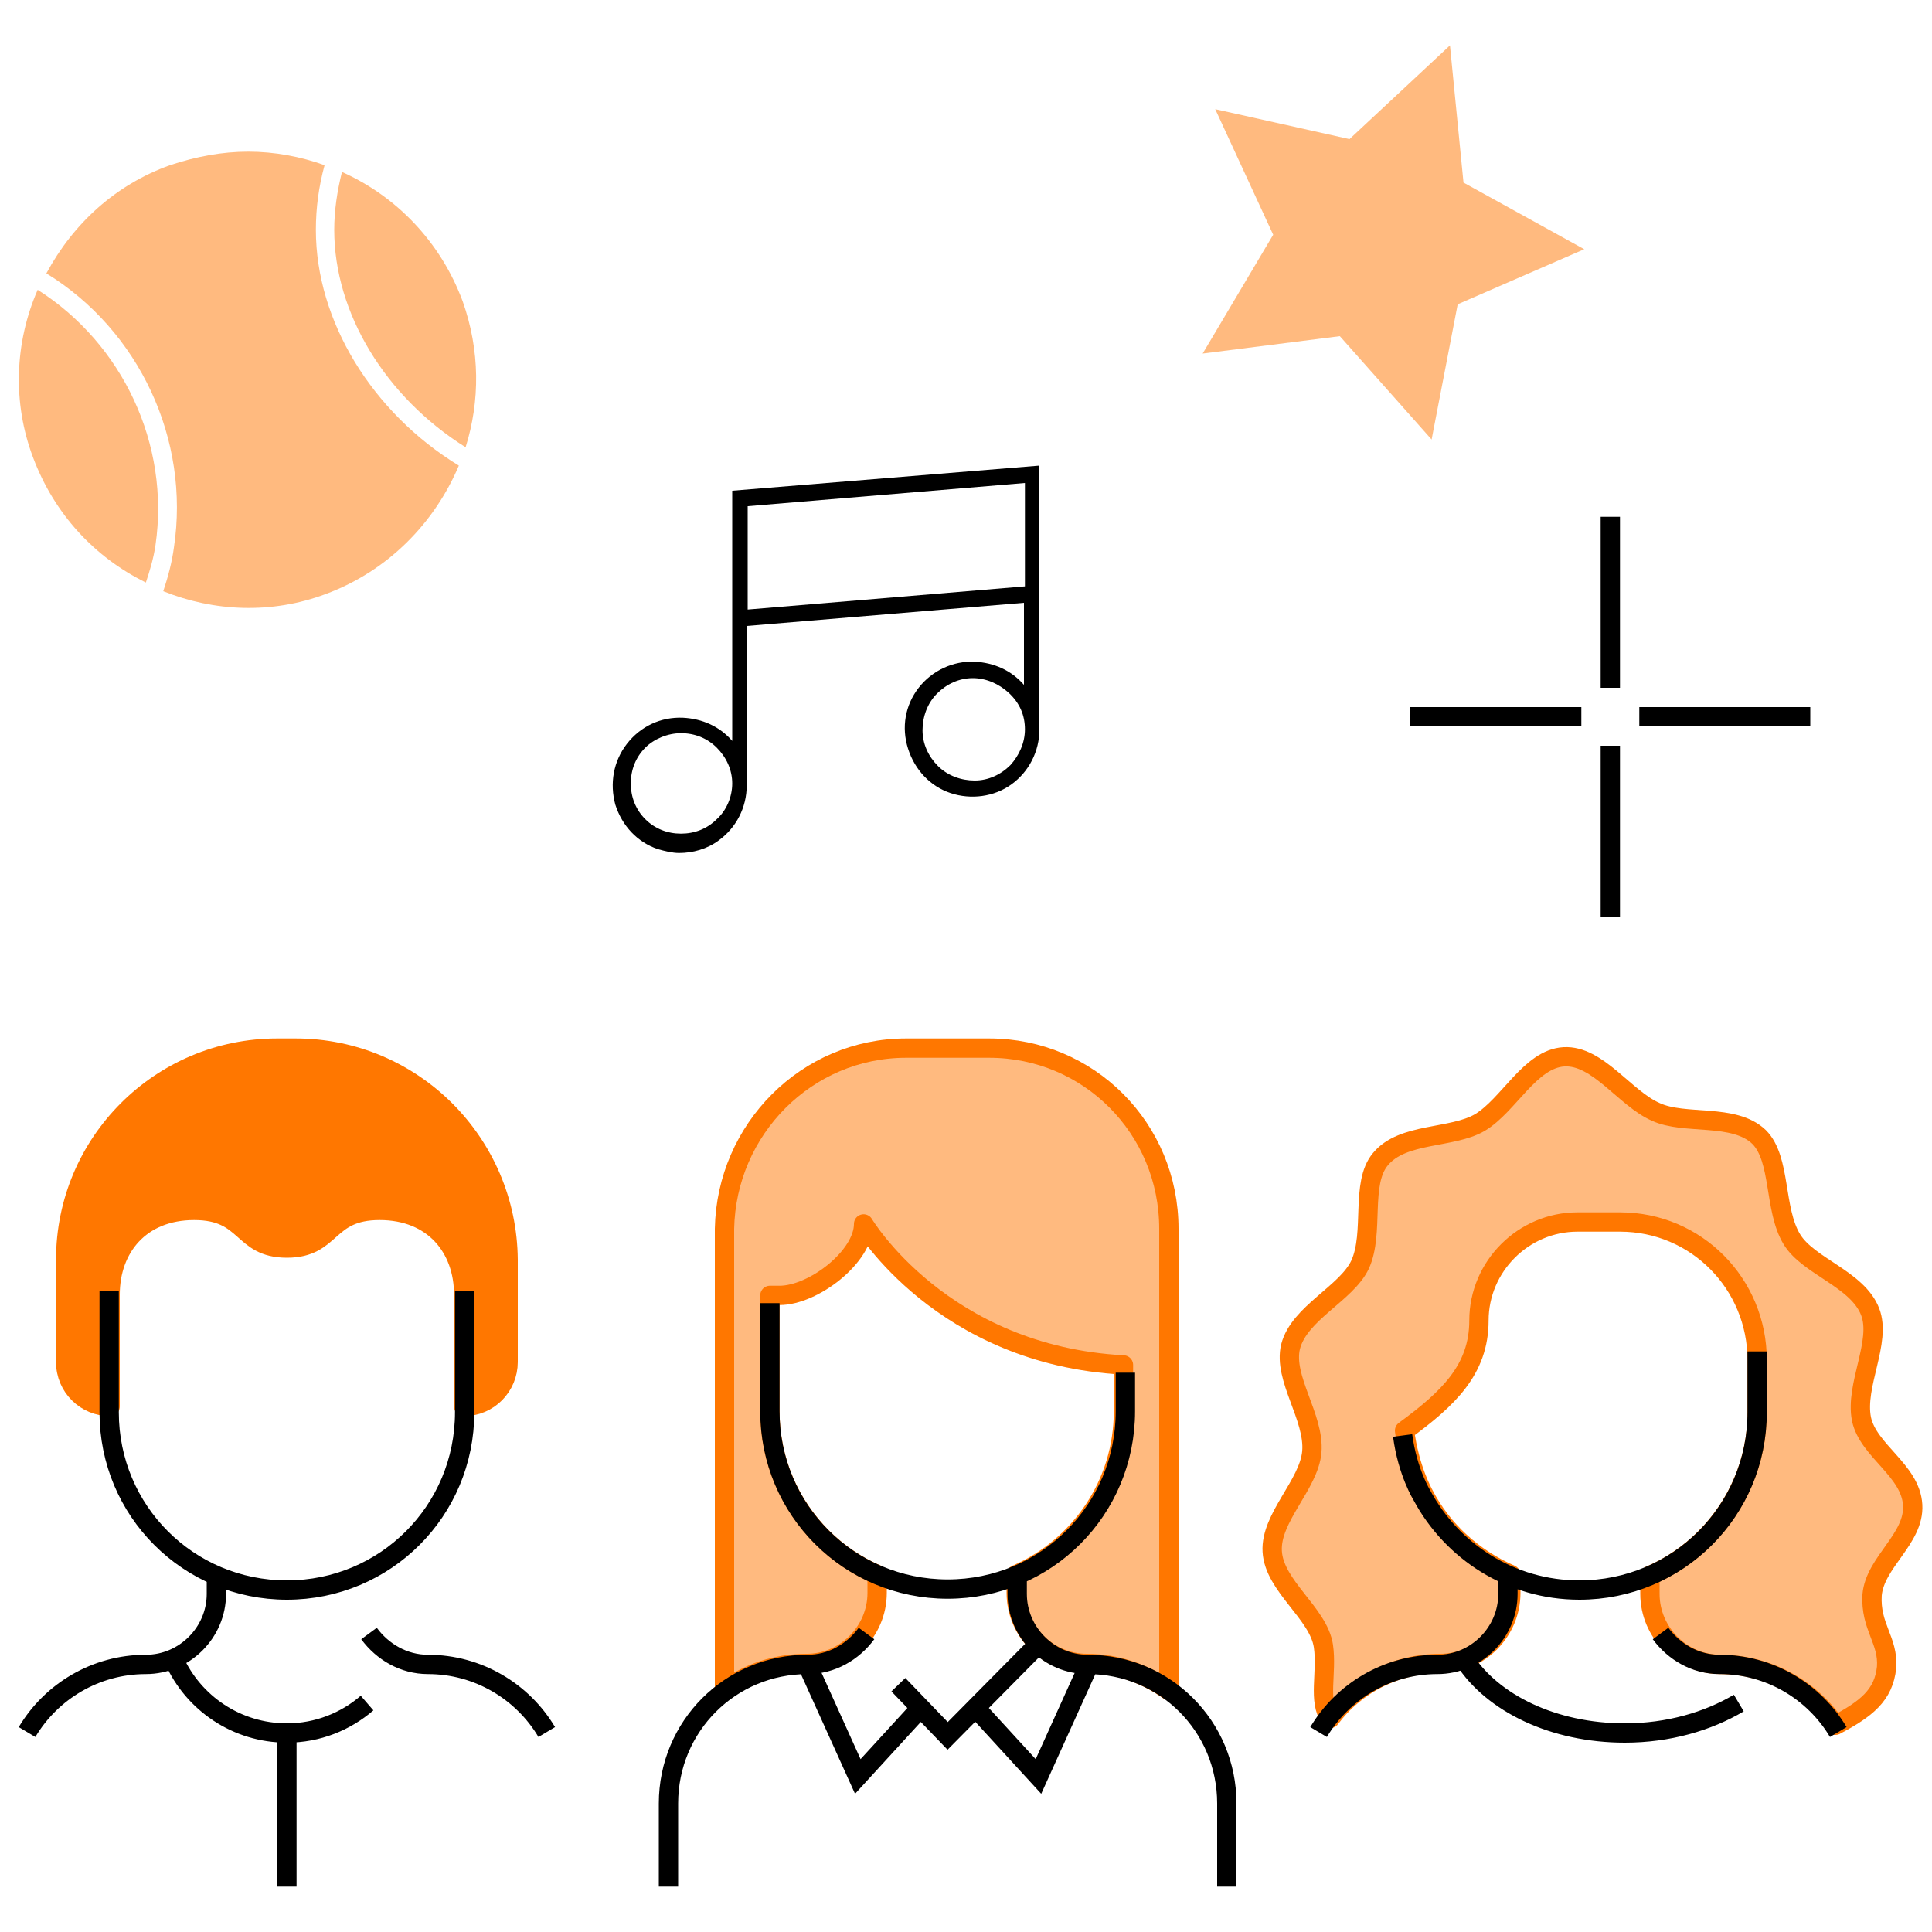
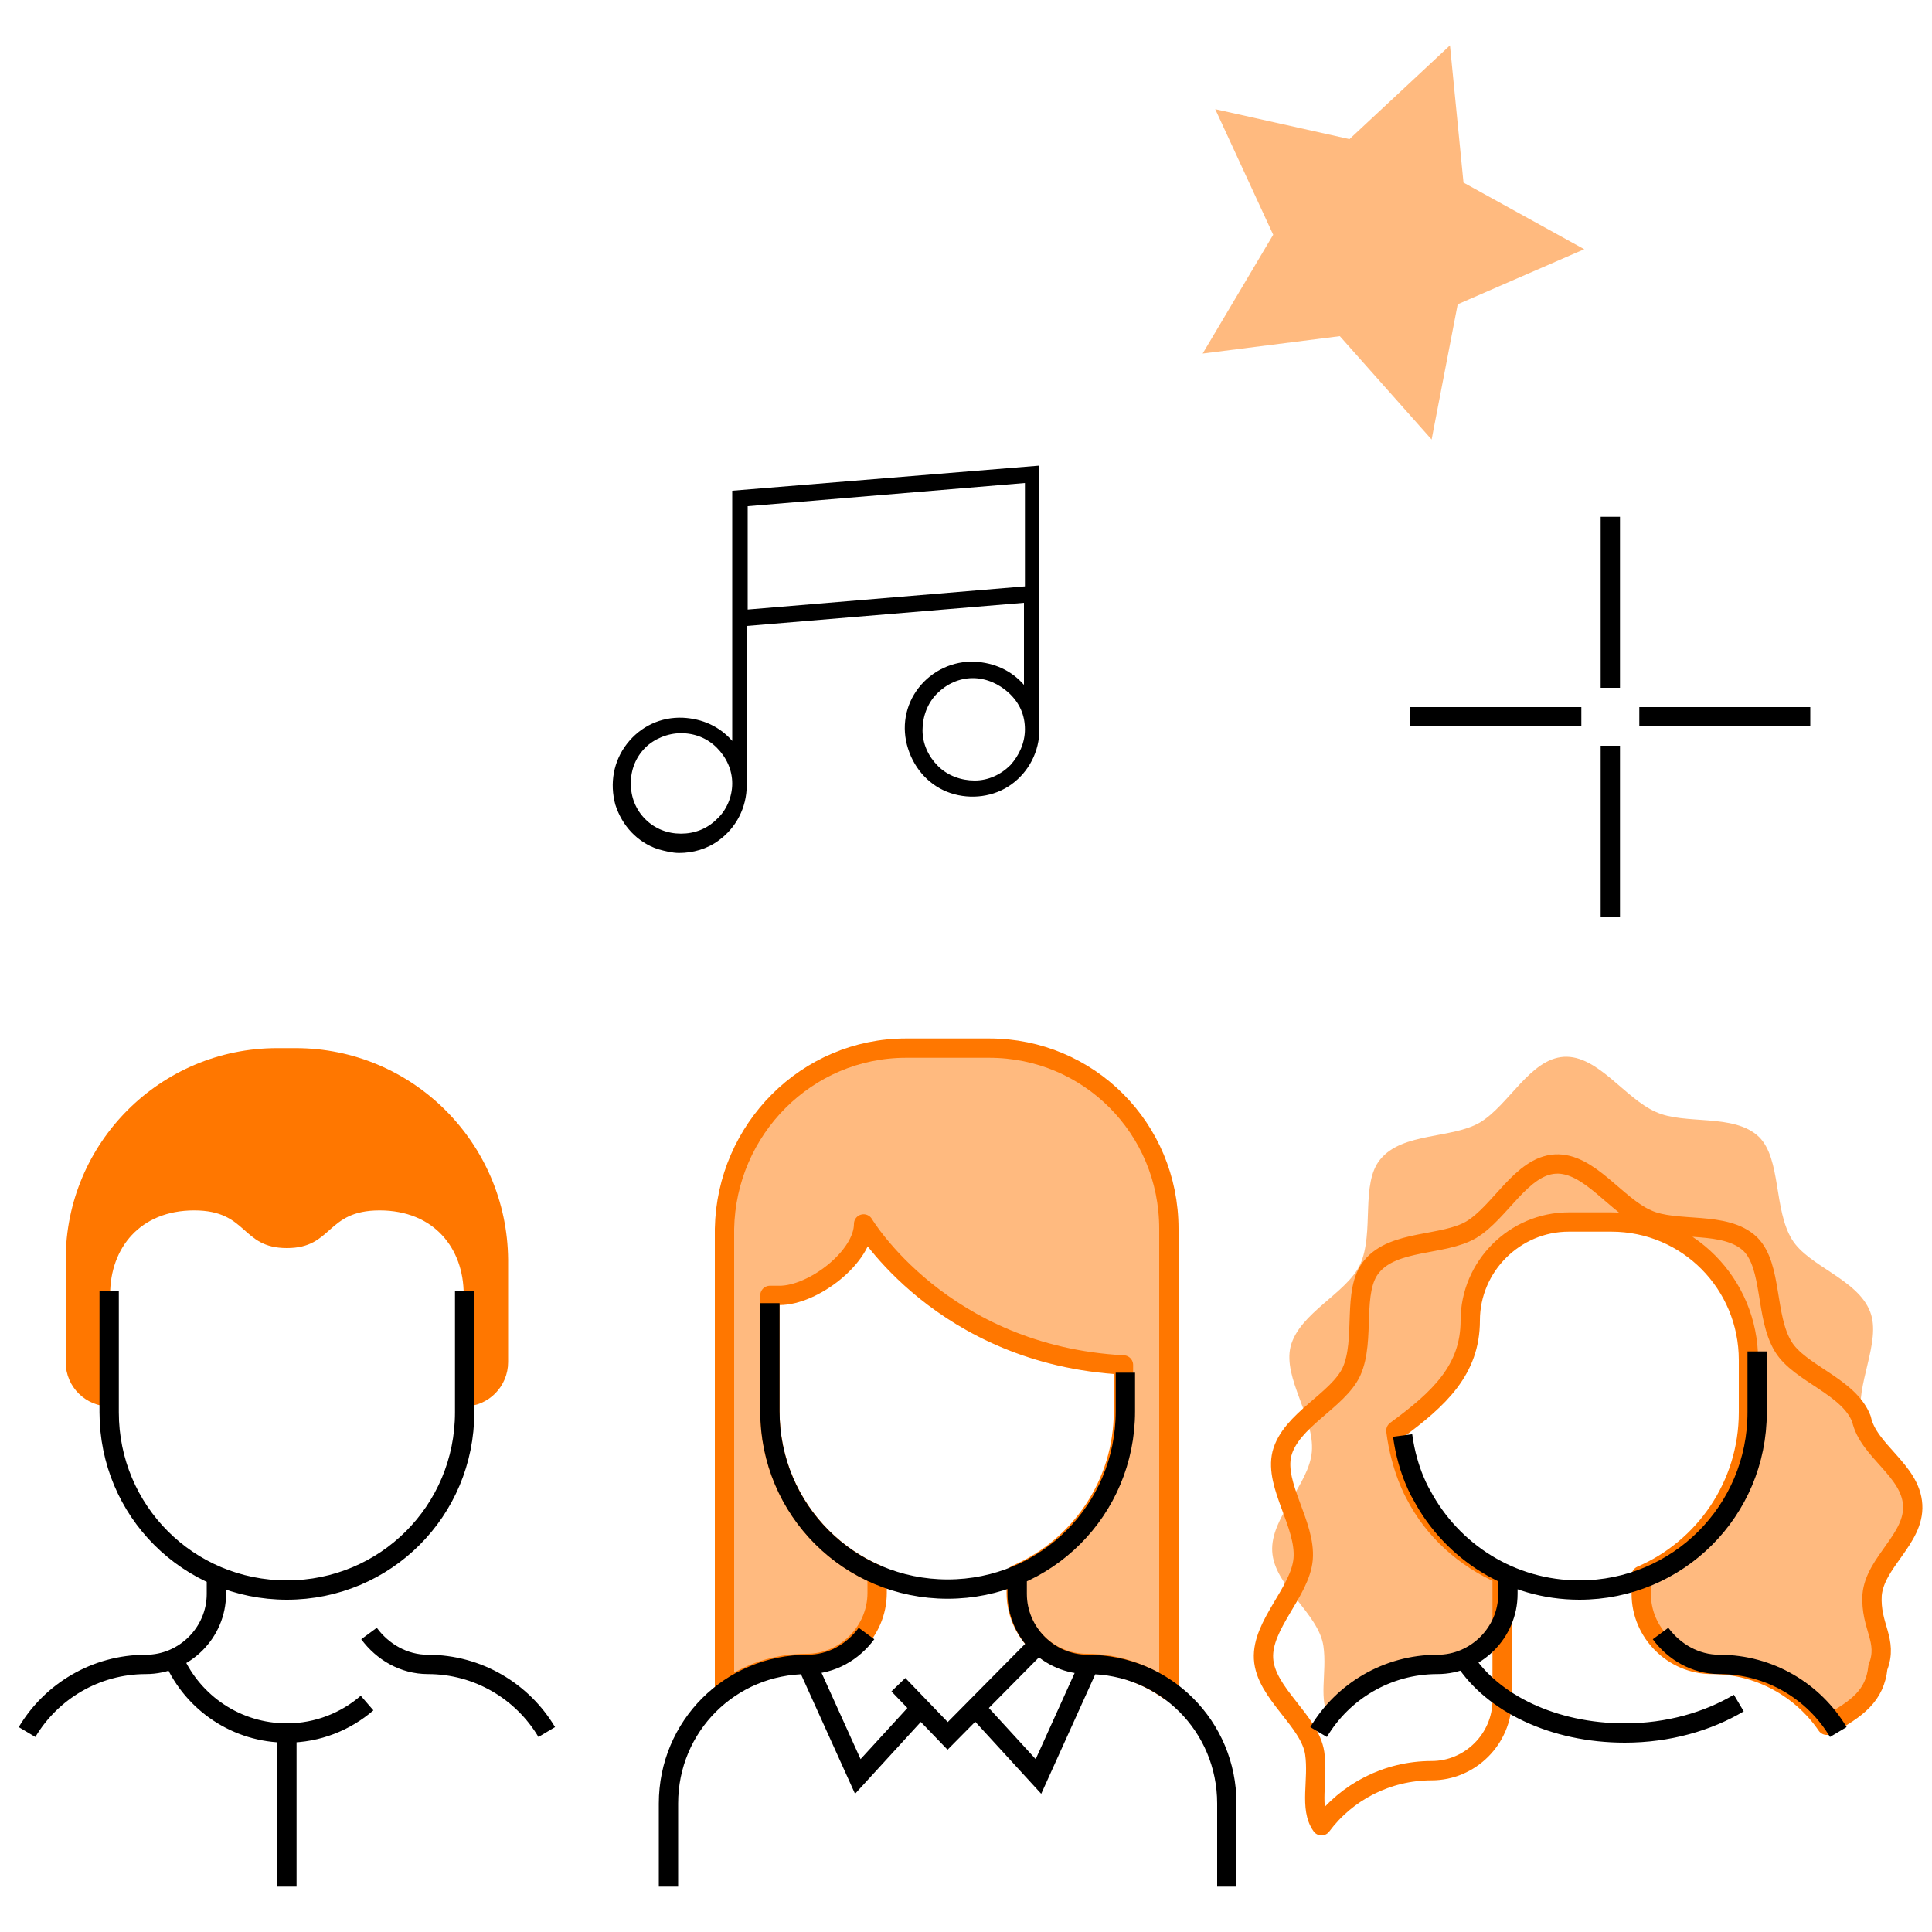
<svg xmlns="http://www.w3.org/2000/svg" version="1.1" id="Calque_1" x="0px" y="0px" viewBox="0 0 200 200" style="enable-background:new 0 0 200 200;" xml:space="preserve">
  <style type="text/css">
	.st0{opacity:0.5;fill:#9060BF;}
	.st1{fill:none;stroke:#9060BF;stroke-width:2;stroke-linejoin:round;stroke-miterlimit:10;}
	.st2{fill:#9060BF;}
	.st3{fill:none;stroke:#000000;stroke-width:2;stroke-linejoin:round;stroke-miterlimit:10;}
	.st4{opacity:0.5;fill:#FF7700;}
	.st5{fill:none;stroke:#FF7700;stroke-width:2.001;stroke-linejoin:round;stroke-miterlimit:10;}
	.st6{fill:#FF7700;}
	.st7{opacity:0.5;fill:#40BFFF;}
	.st8{fill:none;stroke:#40BFFF;stroke-width:2;stroke-linejoin:round;stroke-miterlimit:10;}
	.st9{fill:#30BF83;}
	.st10{fill:none;stroke:#30BF83;stroke-width:2;stroke-linejoin:round;stroke-miterlimit:10;}
	.st11{opacity:0.5;fill:#30BF83;}
	.st12{fill:none;stroke:#9060BF;stroke-width:2;stroke-linejoin:round;stroke-miterlimit:10;}
	.st13{opacity:0.5;}
	.st14{fill:#40BFFF;}
	.st15{fill:none;stroke:#FF7700;stroke-width:2;stroke-linejoin:round;stroke-miterlimit:10;}
	.st16{fill:none;stroke:#000000;stroke-width:2;stroke-miterlimit:10;}
	.st17{fill:#FF409F;}
	.st18{fill:none;stroke:#FF409F;stroke-width:2;stroke-miterlimit:10;}
	.st19{opacity:0.5;fill:#FF409F;}
</style>
  <g>
    <path class="st4" d="M93.8,108.5h8.6c10.3,0,18.6,8.3,18.6,18.7v47.8c-2.4-1.7-5.3-2.8-8.5-2.8c-4,0-7.3-3.3-7.3-7.3v-1.6l0-0.3   c6.5-2.8,11.1-9.3,11.1-16.9v-4.8c-18.8-1-26.9-14.6-26.9-14.6c0,3.4-5.2,7.4-8.7,7.4h-1v12c0,7.6,4.6,14.1,11.1,16.9l0,0.3v1.6   c0,4-3.3,7.3-7.3,7.3c-3.2,0-6.1,1-8.5,2.8v-47.8C75.2,116.9,83.5,108.5,93.8,108.5" />
    <path class="st15" d="M93.8,108.5h8.6c10.3,0,18.6,8.3,18.6,18.7v47.8c-2.4-1.7-5.3-2.8-8.5-2.8c-4,0-7.3-3.3-7.3-7.3v-1.6l0-0.3   c6.5-2.8,11.1-9.3,11.1-16.9v-4.8c-18.8-1-26.9-14.6-26.9-14.6c0,3.4-5.2,7.4-8.7,7.4h-1v12c0,7.6,4.6,14.1,11.1,16.9l0,0.3v1.6   c0,4-3.3,7.3-7.3,7.3c-3.2,0-6.1,1-8.5,2.8v-47.8C75.2,116.9,83.5,108.5,93.8,108.5z" />
    <path class="st6" d="M30.6,108.5h-1.9c-12.1,0-21.9,9.8-21.9,21.9V141c0,2.6,2.1,4.6,4.6,4.6v-11.6c0-4.8,3.1-8.7,8.7-8.7   c5.6,0,4.8,3.9,9.6,3.9c4.8,0,4-3.9,9.6-3.9s8.7,3.9,8.7,8.7v11.6c2.6,0,4.6-2.1,4.6-4.6v-10.6C52.5,118.3,42.7,108.5,30.6,108.5" />
-     <path class="st15" d="M30.6,108.5h-1.9c-12.1,0-21.9,9.8-21.9,21.9V141c0,2.6,2.1,4.6,4.6,4.6v-11.6c0-4.8,3.1-8.7,8.7-8.7   c5.6,0,4.8,3.9,9.6,3.9c4.8,0,4-3.9,9.6-3.9s8.7,3.9,8.7,8.7v11.6c2.6,0,4.6-2.1,4.6-4.6v-10.6C52.5,118.3,42.7,108.5,30.6,108.5z" />
    <path class="st4" d="M193.8,165.1c0.3-3.4,4.4-5.8,4.2-9.3c-0.2-3.6-4.6-5.6-5.3-8.9c-0.7-3.5,2.1-8,0.9-11.1   c-1.3-3.4-6.4-4.7-8.1-7.5c-1.9-3.1-1.1-8.3-3.4-10.6c-2.6-2.5-7.7-1.2-10.7-2.6c-3.2-1.4-6-5.9-9.5-5.7c-3.5,0.2-5.7,5-8.7,6.8   c-2.9,1.7-8,1-10.3,3.8c-2.1,2.5-0.6,7.6-2.1,10.9c-1.4,3-6.3,5-7.2,8.5c-0.8,3.3,2.5,7.3,2.2,10.9c-0.3,3.4-4.3,6.8-4.1,10.3   c0.2,3.6,4.8,6.4,5.3,9.8c0.4,2.8-0.6,5.7,0.7,7.5h0c2.6-3.5,6.8-5.7,11.4-5.7c4,0,7.3-3.3,7.3-7.3V163c-3.9-1.7-7.1-4.6-9-8.3   c0,0-1.5-2.6-2-6.6c4.5-3.3,7.7-6.3,7.7-11.4c0-5.6,4.6-10.2,10.2-10.2h4.4c7.9,0,14.2,6.4,14.2,14.3v5.4c0,7.6-4.6,14.1-11.1,16.9   v1.9c0,4,3.3,7.3,7.3,7.3c4.9,0,9.3,2.5,11.9,6.3h0c3.2-1.7,5-3.1,5.3-6C195.5,169.8,193.6,168.4,193.8,165.1" />
-     <path class="st15" d="M193.8,165.1c0.3-3.4,4.4-5.8,4.2-9.3c-0.2-3.6-4.6-5.6-5.3-8.9c-0.7-3.5,2.1-8,0.9-11.1   c-1.3-3.4-6.4-4.7-8.1-7.5c-1.9-3.1-1.1-8.3-3.4-10.6c-2.6-2.5-7.7-1.2-10.7-2.6c-3.2-1.4-6-5.9-9.5-5.7c-3.5,0.2-5.7,5-8.7,6.8   c-2.9,1.7-8,1-10.3,3.8c-2.1,2.5-0.6,7.6-2.1,10.9c-1.4,3-6.3,5-7.2,8.5c-0.8,3.3,2.5,7.3,2.2,10.9c-0.3,3.4-4.3,6.8-4.1,10.3   c0.2,3.6,4.8,6.4,5.3,9.8c0.4,2.8-0.6,5.7,0.7,7.5h0c2.6-3.5,6.8-5.7,11.4-5.7c4,0,7.3-3.3,7.3-7.3V163c-3.9-1.7-7.1-4.6-9-8.3   c0,0-1.5-2.6-2-6.6c4.5-3.3,7.7-6.3,7.7-11.4c0-5.6,4.6-10.2,10.2-10.2h4.4c7.9,0,14.2,6.4,14.2,14.3v5.4c0,7.6-4.6,14.1-11.1,16.9   v1.9c0,4,3.3,7.3,7.3,7.3c4.9,0,9.3,2.5,11.9,6.3h0c3.2-1.7,5-3.1,5.3-6C195.5,169.8,193.6,168.4,193.8,165.1z" />
+     <path class="st15" d="M193.8,165.1c0.3-3.4,4.4-5.8,4.2-9.3c-0.2-3.6-4.6-5.6-5.3-8.9c-1.3-3.4-6.4-4.7-8.1-7.5c-1.9-3.1-1.1-8.3-3.4-10.6c-2.6-2.5-7.7-1.2-10.7-2.6c-3.2-1.4-6-5.9-9.5-5.7c-3.5,0.2-5.7,5-8.7,6.8   c-2.9,1.7-8,1-10.3,3.8c-2.1,2.5-0.6,7.6-2.1,10.9c-1.4,3-6.3,5-7.2,8.5c-0.8,3.3,2.5,7.3,2.2,10.9c-0.3,3.4-4.3,6.8-4.1,10.3   c0.2,3.6,4.8,6.4,5.3,9.8c0.4,2.8-0.6,5.7,0.7,7.5h0c2.6-3.5,6.8-5.7,11.4-5.7c4,0,7.3-3.3,7.3-7.3V163c-3.9-1.7-7.1-4.6-9-8.3   c0,0-1.5-2.6-2-6.6c4.5-3.3,7.7-6.3,7.7-11.4c0-5.6,4.6-10.2,10.2-10.2h4.4c7.9,0,14.2,6.4,14.2,14.3v5.4c0,7.6-4.6,14.1-11.1,16.9   v1.9c0,4,3.3,7.3,7.3,7.3c4.9,0,9.3,2.5,11.9,6.3h0c3.2-1.7,5-3.1,5.3-6C195.5,169.8,193.6,168.4,193.8,165.1z" />
    <polygon class="st4" points="150.1,4.7 139.7,14.4 125.8,11.3 131.8,24.3 124.5,36.6 138.7,34.8 148.2,45.5 150.9,31.5 164,25.8    151.5,18.9  " />
-     <path class="st4" d="M35.4,17.8C41,20.3,45.6,25,47.9,31.2c1.8,5.1,1.8,10.3,0.3,15.1c-8.3-5.2-13.6-13.9-13.6-22.5   C34.6,21.8,34.9,19.8,35.4,17.8 M16.1,56.4C17.6,46,12.7,35.6,3.9,30c-2.4,5.5-2.6,11.7-0.5,17.3c2.2,5.9,6.4,10.4,11.7,13   C15.5,59.1,15.9,57.8,16.1,56.4 M32.7,23.8c0-2.3,0.3-4.5,0.9-6.7c-2.5-0.9-5.2-1.4-7.9-1.4c-2.7,0-5.4,0.5-8.1,1.4   c-5.6,2-10,6-12.8,11.2c9.6,5.9,14.9,17.2,13.2,28.4c-0.2,1.5-0.6,3-1.1,4.5c5.2,2.1,11.2,2.4,16.8,0.3c6.5-2.4,11.3-7.4,13.8-13.3   C38.5,42.7,32.7,33.2,32.7,23.8" />
    <path class="st16" d="M163.7,74.2H146 M187.4,74.2h-17.7 M166.7,77.2v17.7 M166.7,53.5v17.7 M136.5,179.3c2.5-4.2,7.1-7,12.3-7   c4,0,7.3-3.3,7.3-7.3v-1.6 M145.2,148.6c0.5,3.8,2,6.2,2,6.2c3.1,5.8,9.2,9.8,16.3,9.8c10.2,0,18.4-8.2,18.4-18.4v-6.3 M180,176.3   c-3.2,1.9-7.3,3.1-11.8,3.1c-7.4,0-13.7-3.1-16.6-7.6 M190.3,179.3c-2.5-4.2-7.1-7-12.3-7c-2.5,0-4.7-1.3-6.1-3.2 M11.3,133.6v12.6   c0,10.2,8.2,18.4,18.4,18.4c10.2,0,18.4-8.2,18.4-18.4v-12.6 M29.7,195.3v-16 M38,176.3c-2.2,1.9-5.1,3.1-8.3,3.1   c-5.2,0-9.7-3.1-11.7-7.6 M2.8,179.3c2.5-4.2,7.1-7,12.3-7c4,0,7.3-3.3,7.3-7.3v-1.6 M56.6,179.3c-2.5-4.2-7.1-7-12.3-7   c-2.5,0-4.7-1.3-6.1-3.2 M95.3,176.8l-6.5,7.1l-5.2-11.5 M101,176.8l6.5,7.1l5.2-11.5 M107.5,170.2l-9.4,9.5l-5.1-5.3 M127,195.3   v-8.6c0-8-6.4-14.4-14.4-14.4c-4,0-7.3-3.3-7.3-7.3v-1.6 M69.2,195.3v-8.6c0-8,6.4-14.4,14.4-14.4c2.5,0,4.7-1.3,6.1-3.2    M116.5,142.1v4c0,10.2-8.2,18.4-18.4,18.4c-10.2,0-18.4-8.2-18.4-18.4v-11.2" />
    <path d="M75.8,50.8v25.9c-1.3-1.5-3.1-2.3-5.1-2.4c-2.3-0.1-4.4,0.9-5.8,2.7c-1.4,1.8-1.8,4.1-1.2,6.3c0.7,2.2,2.3,3.9,4.4,4.6   c0.7,0.2,1.5,0.4,2.2,0.4c1.4,0,2.9-0.4,4.1-1.3c1.8-1.3,2.9-3.4,2.9-5.7V64.8l28.7-2.4v8.5c-1.3-1.5-3.1-2.3-5.1-2.4   c-2.2-0.1-4.4,0.9-5.8,2.7c-1.4,1.8-1.8,4.1-1.1,6.3c0.7,2.2,2.3,3.9,4.4,4.6c2.1,0.7,4.5,0.4,6.3-0.9c1.8-1.3,2.9-3.4,2.9-5.7   V48.2L75.8,50.8z M106.1,50v10.7l-28.7,2.4V52.4L106.1,50z M70.5,75.9c1.4,0,2.7,0.5,3.7,1.5c1,1,1.6,2.3,1.6,3.7   c0,1.4-0.6,2.8-1.6,3.7c-1,1-2.3,1.5-3.7,1.5c-1.4,0-2.7-0.5-3.7-1.5s-1.5-2.3-1.5-3.7c0-1.4,0.5-2.7,1.5-3.7   C67.7,76.5,69.1,75.9,70.5,75.9z M106.1,75.5c0,1.4-0.6,2.7-1.5,3.7c-1,1-2.3,1.6-3.7,1.6c-1.4,0-2.8-0.5-3.8-1.5   c-1-1-1.6-2.3-1.6-3.7c0-1.4,0.5-2.8,1.5-3.8c1-1,2.3-1.6,3.7-1.6c0,0,0,0,0,0c1.4,0,2.7,0.6,3.7,1.5   C105.6,72.8,106.1,74.1,106.1,75.5z" />
  </g>
</svg>